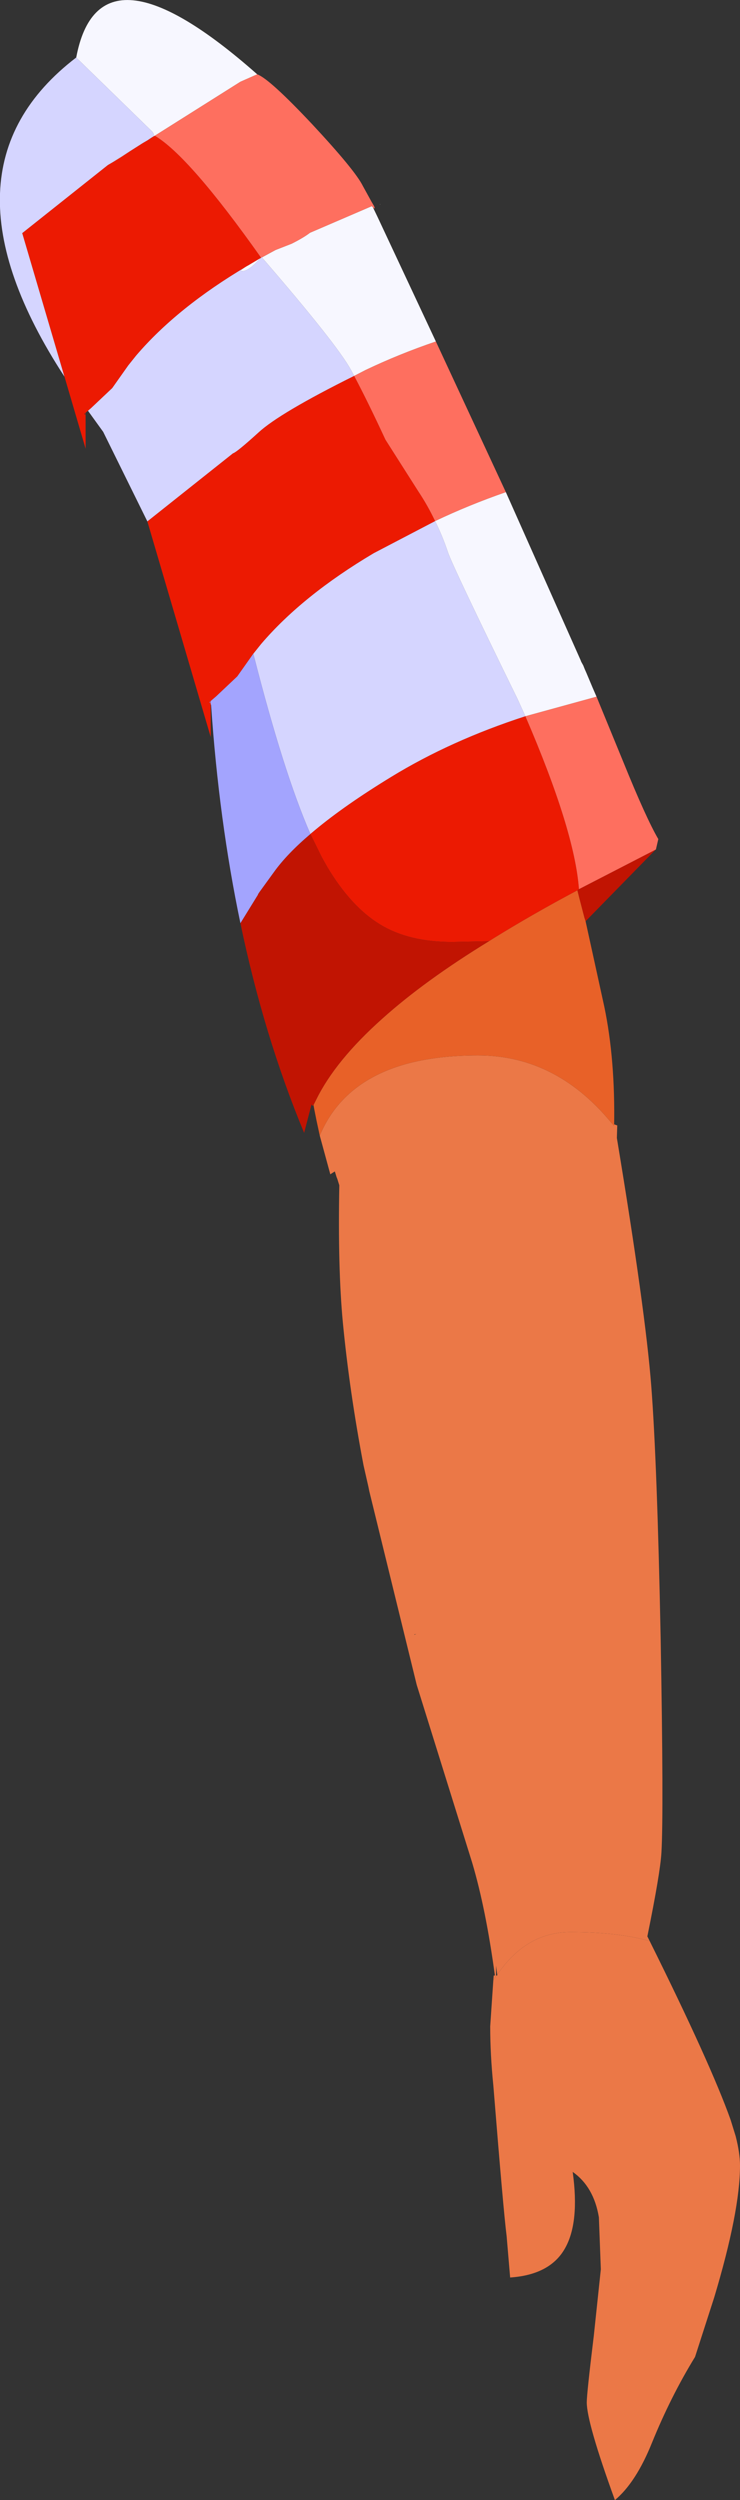
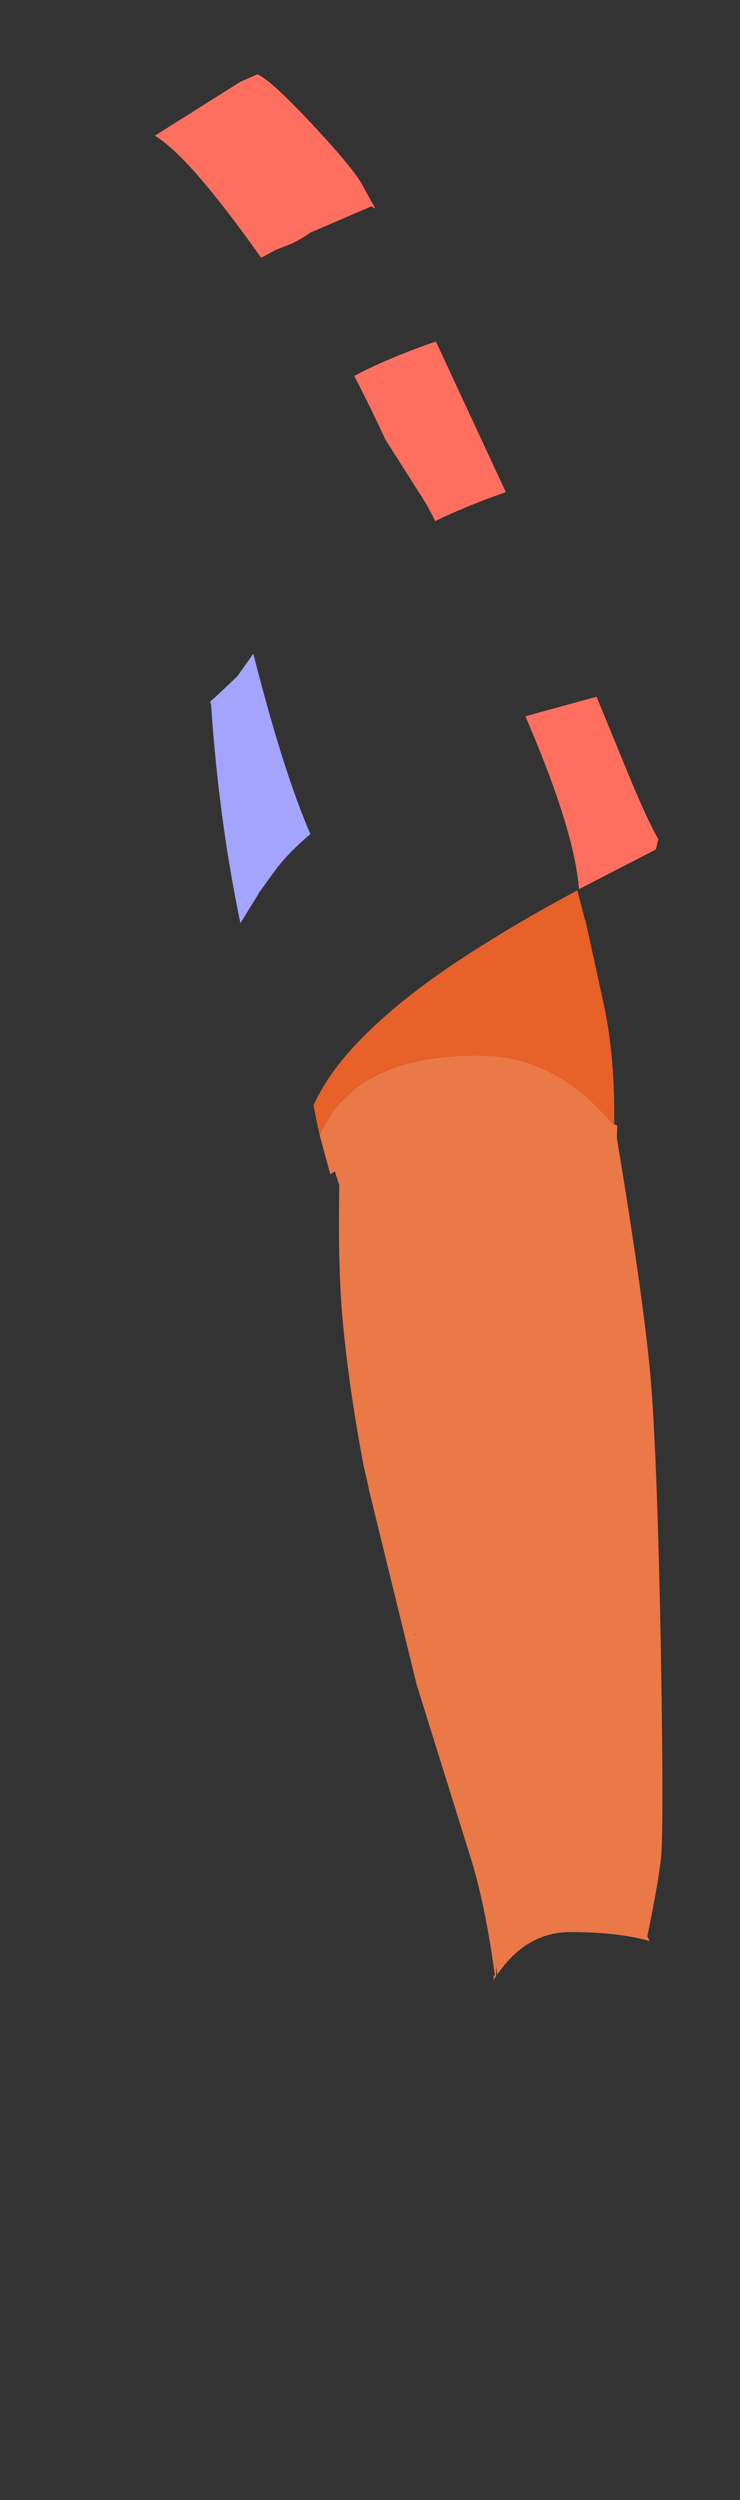
<svg xmlns="http://www.w3.org/2000/svg" height="319.55px" width="94.65px">
  <rect width="100%" height="100%" fill="#333333" stroke="none" />
  <g transform="matrix(1.0, 0.0, 0.0, 1.0, 59.6, 170.15)">
-     <path d="M3.9 82.35 L4.0 82.35 4.0 82.25 Q7.7 76.8 13.35 76.8 19.5 76.8 23.5 77.95 31.3 93.65 33.85 100.8 L34.5 102.9 Q35.05 105.05 35.05 106.65 35.05 112.5 31.75 123.5 L29.3 131.1 Q26.2 136.15 23.8 142.05 21.75 147.15 19.05 149.4 15.45 139.5 15.45 136.9 15.45 135.8 16.35 128.4 L17.25 119.9 17.0 113.25 Q16.35 109.35 13.65 107.45 14.55 113.95 12.65 117.25 10.75 120.6 5.65 120.95 L5.2 115.65 Q4.8 112.55 3.5 96.4 3.1 92.45 3.1 88.85 L3.5 82.95 3.9 82.35" fill="#eb7847" fill-rule="evenodd" stroke="none" />
    <path d="M19.3 -24.7 Q22.95 -2.7 23.7 7.0 24.45 16.7 24.9 39.15 25.3 61.55 25.0 66.65 24.85 69.25 23.2 77.35 L23.5 77.95 Q19.5 76.8 13.35 76.8 7.7 76.8 4.0 82.25 L3.85 81.1 3.85 82.35 3.9 82.35 3.5 82.95 3.55 82.35 3.7 82.35 Q2.55 73.85 0.8 67.95 L-6.3 45.2 -12.5 19.9 -12.35 20.45 -13.1 17.15 Q-14.9 7.7 -15.75 -1.15 -16.4 -8.05 -16.2 -18.65 L-16.45 -19.45 -16.55 -19.7 -16.95 -21.0 Q-15.55 -22.0 -8.45 -25.4 -1.45 -28.85 6.85 -28.35 15.1 -27.9 19.35 -26.3 L19.3 -24.7 M-6.35 38.7 L-6.6 38.75 -6.6 38.8 -6.35 38.7" fill="#eb7847" fill-rule="evenodd" stroke="none" />
-     <path d="M-3.95 -103.55 Q-3.0 -101.65 -2.3 -99.55 -1.65 -97.65 6.6 -80.8 L7.6 -78.6 Q-1.95 -75.5 -9.55 -70.85 -15.45 -67.25 -19.3 -64.05 L-19.9 -63.55 Q-23.35 -71.45 -27.2 -86.6 L-26.2 -87.85 Q-20.9 -94.05 -11.8 -99.45 L-3.95 -103.55 M-14.3 -122.1 Q-23.85 -117.35 -26.55 -114.85 -29.3 -112.35 -29.8 -112.2 L-40.75 -103.5 -46.4 -114.95 -48.35 -117.65 -47.95 -118.0 -45.25 -120.55 -43.2 -123.45 -42.2 -124.7 Q-36.95 -130.85 -28.0 -136.15 -29.25 -135.4 -28.5 -135.5 -27.7 -135.6 -26.3 -137.15 L-26.2 -137.2 -26.15 -137.3 -26.1 -137.25 Q-16.5 -126.15 -14.7 -122.85 L-14.3 -122.1 M-49.85 -162.8 L-40.2 -153.4 Q-39.9 -153.1 -39.9 -152.75 L-40.7 -152.25 -39.9 -152.7 -41.35 -151.85 -43.0 -150.8 -44.15 -150.1 -45.0 -149.55 -45.2 -149.4 -45.8 -149.05 -56.75 -140.35 -51.35 -122.0 Q-68.6 -148.45 -49.85 -162.8" fill="#d5d5ff" fill-rule="evenodd" stroke="none" />
-     <path d="M-14.3 -122.1 Q-12.55 -118.8 -10.3 -113.95 L-6.1 -107.35 Q-4.9 -105.55 -3.95 -103.55 L-11.8 -99.45 Q-20.9 -94.05 -26.2 -87.85 L-27.2 -86.6 -29.25 -83.7 -31.95 -81.15 -32.65 -80.55 -32.65 -80.15 -32.65 -75.95 -40.75 -103.5 -29.8 -112.2 Q-29.3 -112.35 -26.55 -114.85 -23.85 -117.35 -14.3 -122.1 M14.45 -56.5 L14.25 -56.35 Q8.6 -53.35 3.5 -50.2 L2.95 -49.85 -1.75 -49.75 Q-7.35 -49.75 -11.0 -52.0 -14.7 -54.25 -17.75 -59.35 L-18.45 -60.6 -19.9 -63.55 -19.3 -64.05 Q-15.45 -67.25 -9.55 -70.85 -1.95 -75.5 7.6 -78.6 13.9 -64.0 14.45 -56.5 M24.3 -61.6 L24.3 -61.55 24.25 -61.55 24.3 -61.6 M-39.9 -152.75 L-39.8 -152.8 Q-35.4 -150.2 -26.2 -137.2 L-26.3 -137.15 -27.9 -136.2 -28.0 -136.15 Q-36.95 -130.85 -42.2 -124.7 L-43.2 -123.45 -45.25 -120.55 -47.95 -118.0 -48.35 -117.65 -48.65 -117.4 -48.65 -112.8 -51.35 -122.0 -56.75 -140.35 -45.8 -149.05 -45.2 -149.4 -45.0 -149.55 -45.2 -149.4 -44.0 -150.15 -43.0 -150.8 -41.35 -151.85 -39.9 -152.7 -40.7 -152.25 -39.9 -152.75 M-48.7 -117.1 L-48.7 -117.35 -48.8 -117.25 -48.7 -117.1 M-32.7 -80.5 L-32.8 -80.4 -32.7 -80.25 -32.7 -80.5" fill="#ec1a02" fill-rule="evenodd" stroke="none" />
-     <path d="M15.3 -52.4 L15.15 -52.85 14.5 -55.35 14.25 -56.35 14.45 -56.5 24.25 -61.55 15.3 -52.4 M2.95 -49.85 Q-5.3 -44.8 -10.7 -39.95 -16.7 -34.6 -19.15 -29.6 L-19.5 -28.9 -19.65 -28.8 -19.75 -29.0 -20.7 -25.35 Q-25.85 -37.75 -28.85 -52.15 L-26.6 -55.8 -26.6 -55.85 -26.4 -56.15 -24.55 -58.7 Q-22.9 -61.0 -19.9 -63.55 L-18.45 -60.6 -17.75 -59.35 Q-14.7 -54.25 -11.0 -52.0 -7.35 -49.75 -1.75 -49.75 L2.95 -49.85" fill="#c11402" fill-rule="evenodd" stroke="none" />
    <path d="M-32.65 -80.15 L-32.65 -80.55 -31.95 -81.15 -29.25 -83.7 -27.2 -86.6 Q-23.35 -71.45 -19.9 -63.55 -22.9 -61.0 -24.55 -58.7 L-26.4 -56.15 -26.6 -55.85 -26.6 -55.8 -28.85 -52.15 Q-31.6 -65.3 -32.6 -80.05 L-32.65 -80.15 M-32.7 -80.5 L-32.7 -80.25 -32.8 -80.4 -32.7 -80.5" fill="#a3a4fe" fill-rule="evenodd" stroke="none" />
    <path d="M-18.7 -25.0 Q-15.85 -31.8 -7.85 -34.1 -3.8 -35.25 1.55 -35.25 11.75 -35.25 18.95 -26.2 L18.95 -25.35 Q14.7 -26.95 6.45 -27.4 -1.85 -27.9 -8.85 -24.45 -15.95 -21.05 -17.35 -20.05 L-18.7 -25.0" fill="#eb7847" fill-rule="evenodd" stroke="none" />
    <path d="M14.25 -56.35 L14.5 -55.35 15.15 -52.85 15.3 -52.4 17.7 -41.45 Q19.1 -34.7 18.95 -26.2 11.75 -35.25 1.55 -35.25 -3.8 -35.25 -7.85 -34.1 -15.85 -31.8 -18.7 -25.0 L-19.1 -26.85 -19.4 -28.35 -19.5 -28.9 -19.15 -29.6 Q-16.7 -34.6 -10.7 -39.95 -5.3 -44.8 2.95 -49.85 L3.5 -50.2 Q8.6 -53.35 14.25 -56.35" fill="#e86128" fill-rule="evenodd" stroke="none" />
-     <path d="M7.6 -78.6 L6.6 -80.8 Q-1.65 -97.65 -2.3 -99.55 -3.0 -101.65 -3.95 -103.55 0.35 -105.6 5.1 -107.25 L14.65 -85.8 14.75 -85.55 15.0 -85.1 15.2 -84.6 15.4 -84.15 15.8 -83.2 16.2 -82.25 16.7 -81.1 7.6 -78.6 M-39.8 -152.8 L-39.9 -152.75 Q-39.9 -153.1 -40.2 -153.4 L-49.85 -162.8 Q-46.9 -178.5 -26.7 -160.65 L-28.85 -159.7 -39.8 -152.8 M-43.0 -150.8 L-44.0 -150.15 -45.2 -149.4 -45.0 -149.55 -44.15 -150.1 -43.0 -150.8 M-28.0 -136.15 L-27.9 -136.2 -26.3 -137.15 Q-27.7 -135.6 -28.5 -135.5 -29.25 -135.4 -28.0 -136.15 M-11.9 -143.65 L-11.3 -142.4 -3.85 -126.5 Q-8.55 -124.9 -12.85 -122.85 L-14.3 -122.1 -14.7 -122.85 Q-16.5 -126.15 -26.1 -137.25 L-24.35 -138.2 -22.3 -139.0 Q-20.8 -139.75 -19.95 -140.4 L-12.05 -143.8 -11.9 -143.65 M-11.0 -144.0 L-11.0 -144.05 -10.95 -144.05 -11.0 -144.0" fill="#f7f7ff" fill-rule="evenodd" stroke="none" />
    <path d="M7.6 -78.6 L16.7 -81.1 20.15 -72.7 Q23.05 -65.55 24.6 -62.9 L24.3 -61.6 24.25 -61.55 14.45 -56.5 Q13.9 -64.0 7.6 -78.6 M5.1 -107.25 Q0.35 -105.6 -3.95 -103.55 -4.9 -105.55 -6.1 -107.35 L-10.3 -113.95 Q-12.55 -118.8 -14.3 -122.1 L-12.85 -122.85 Q-8.55 -124.9 -3.85 -126.5 L5.1 -107.25 M-39.8 -152.8 L-28.85 -159.7 -26.7 -160.65 Q-25.15 -160.1 -19.65 -154.25 -14.2 -148.4 -13.2 -146.4 L-12.1 -144.4 -11.75 -143.8 Q-11.55 -143.3 -11.9 -143.65 L-12.05 -143.8 -19.95 -140.4 Q-20.8 -139.75 -22.3 -139.0 L-24.35 -138.2 -26.1 -137.25 -26.15 -137.3 -26.2 -137.2 -26.3 -137.15 -26.2 -137.2 Q-35.4 -150.2 -39.8 -152.8" fill="#fe6f5f" fill-rule="evenodd" stroke="none" />
  </g>
</svg>